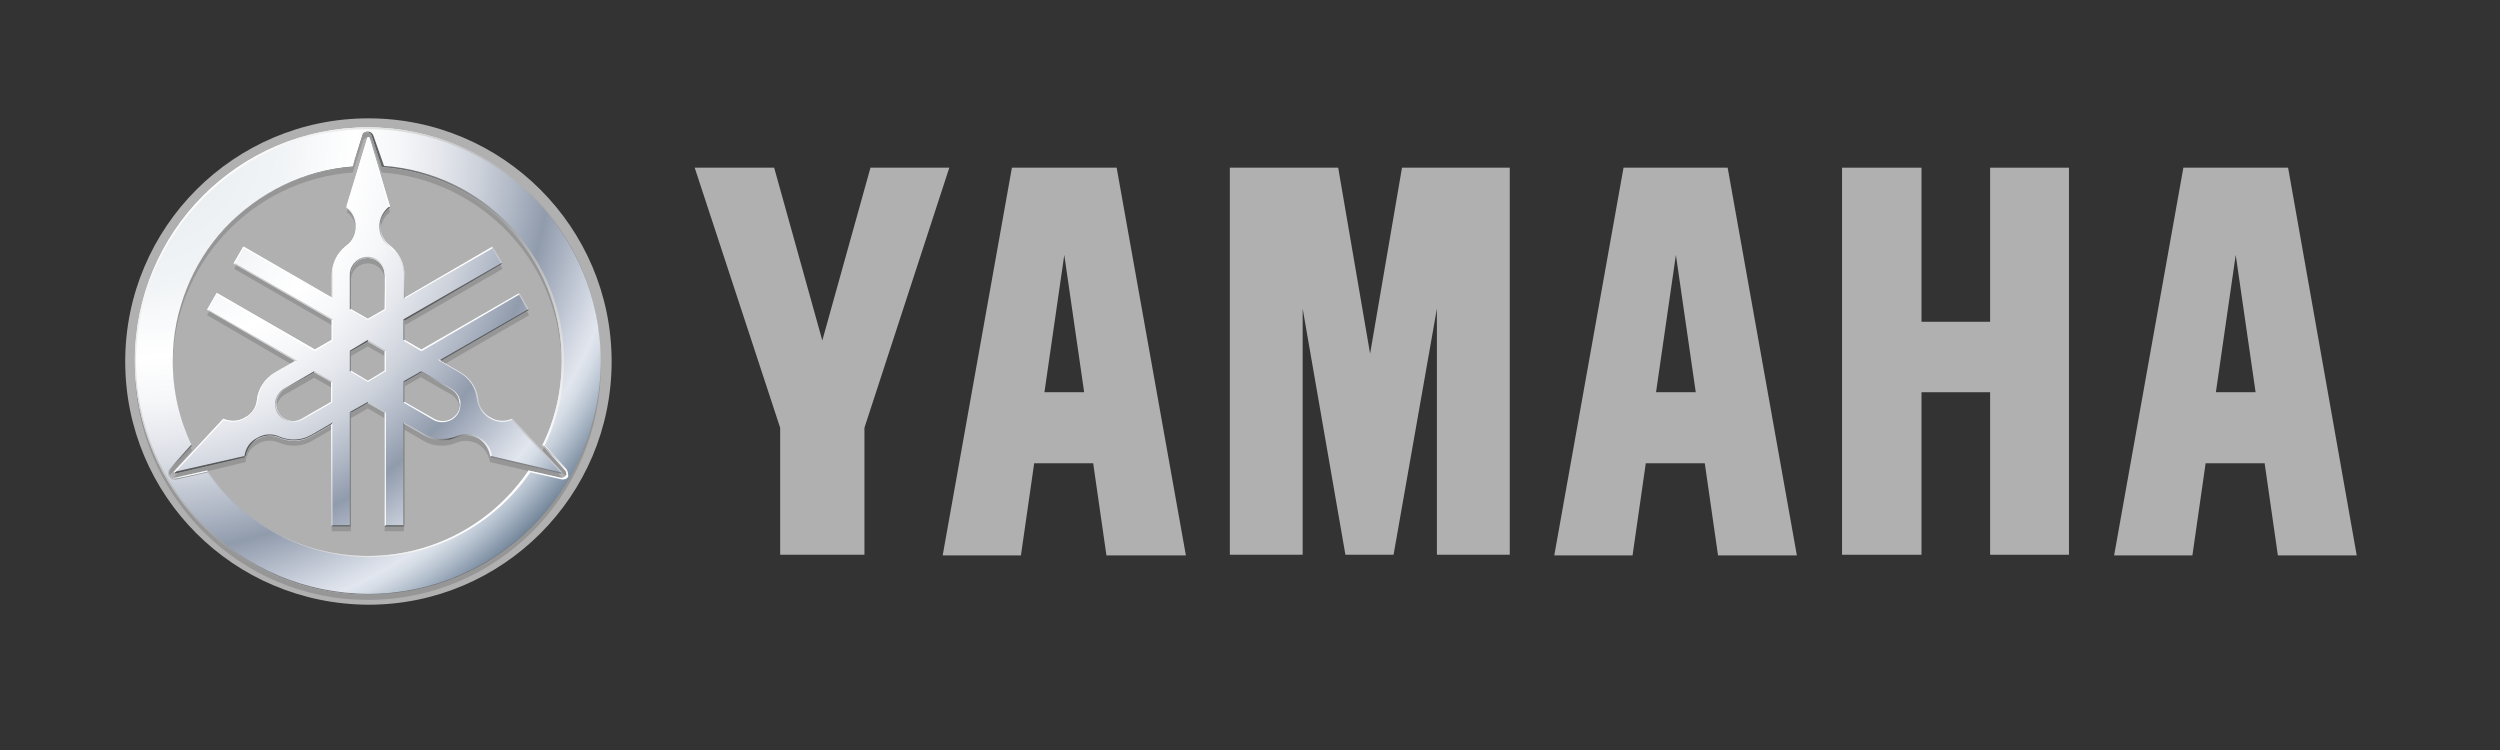
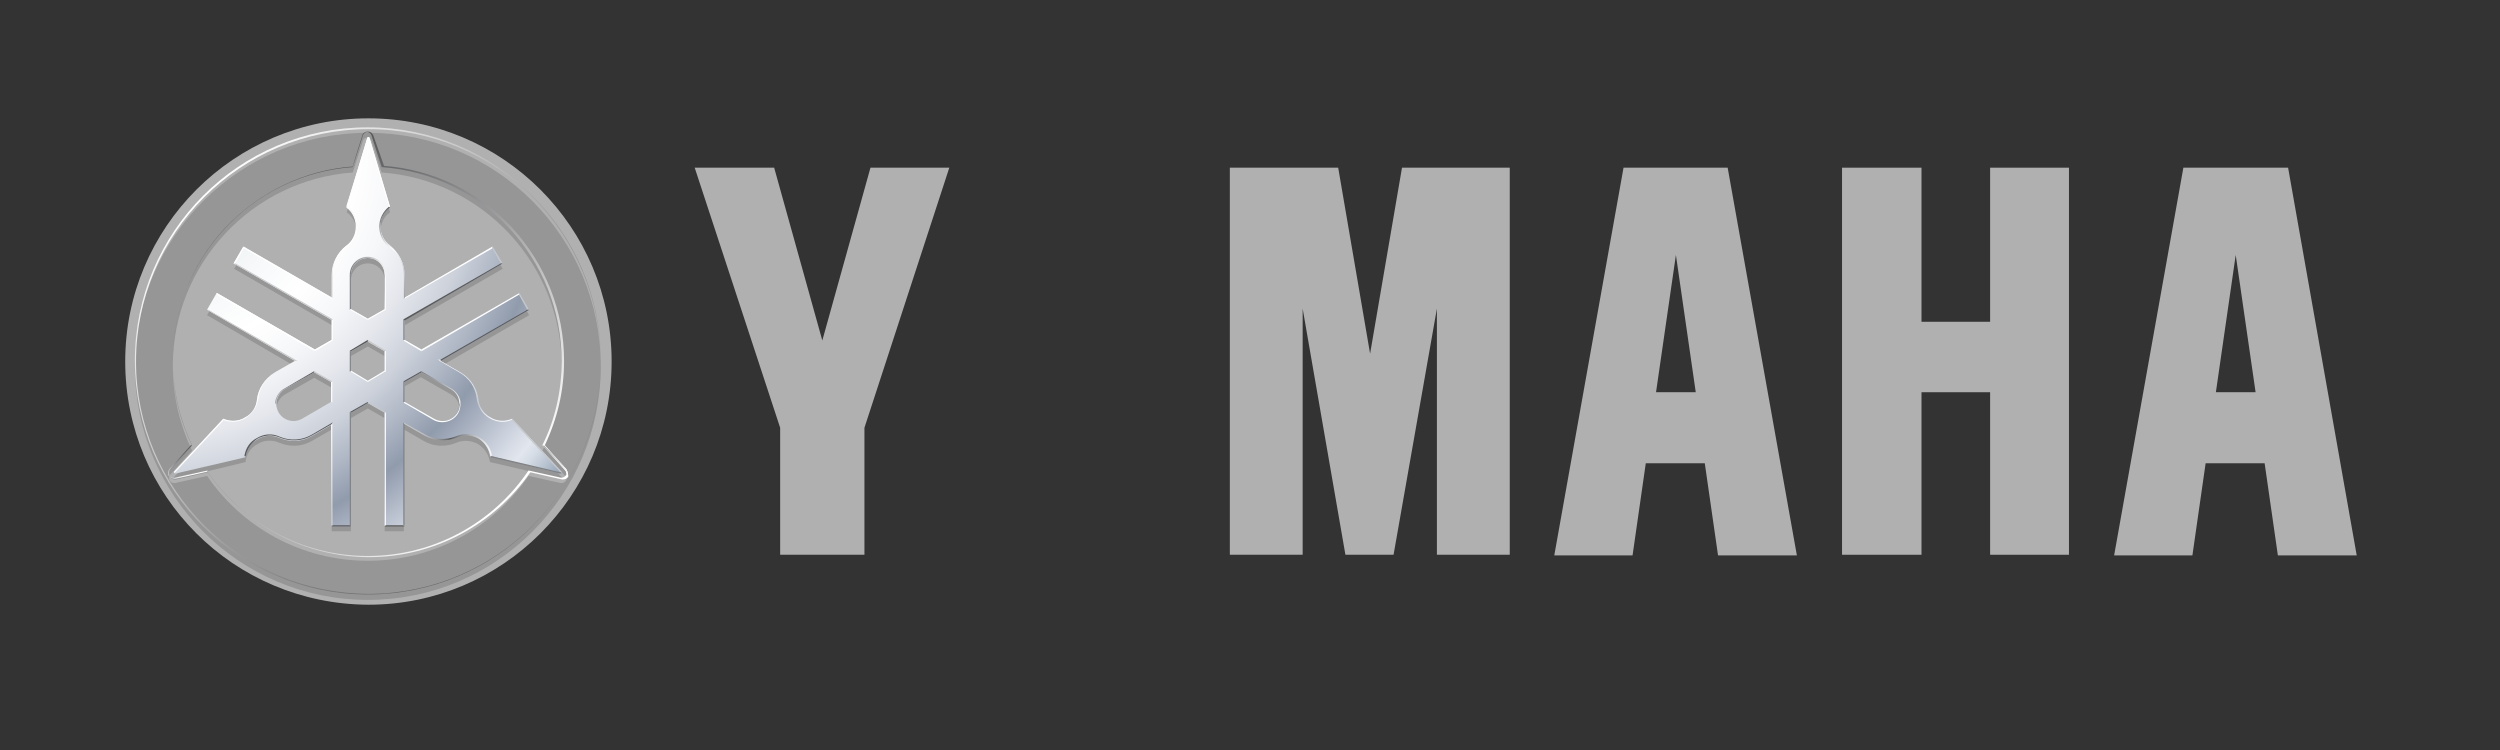
<svg xmlns="http://www.w3.org/2000/svg" width="80" height="24" viewBox="0 0 80 24" fill="none">
  <rect x="0" y="0" width="80" height="24" fill="#333333" stroke="none" />
  <path d="M63.684 10.297H61.488V5.366H58.945V17.752H61.488V12.551H63.684V17.752H66.207V5.366H63.684V10.297Z" fill="#B0B0B0" />
  <path d="M43.843 11.318L42.822 5.366H39.355V17.752H41.685V9.874L43.053 17.752H44.594L45.981 9.874V17.752H48.312V5.366H44.864L43.843 11.318Z" fill="#B0B0B0" />
  <path d="M27.855 5.366L26.314 10.895L24.773 5.366H22.23L24.965 13.688V17.752H27.662V13.688L30.378 5.366H27.855Z" fill="#B0B0B0" />
-   <path d="M32.381 5.366L30.166 17.772H32.67L33.094 14.824H34.982L35.406 17.772H37.948L35.733 5.366H32.381ZM33.422 12.551L34.057 8.159L34.693 12.551H33.422Z" fill="#B0B0B0" />
  <path d="M51.953 5.366L49.737 17.772H52.242L52.665 14.824H54.553L54.977 17.772H57.5L55.285 5.366H51.953ZM52.993 12.551L53.629 8.159L54.264 12.551H52.993Z" fill="#B0B0B0" />
  <path d="M73.219 5.366H69.868L67.652 17.772H70.157L70.58 14.824H72.468L72.892 17.772H75.415L73.219 5.366ZM70.908 12.551L71.543 8.159L72.179 12.551H70.908Z" fill="#B0B0B0" />
  <path d="M4.007 11.569C4.007 7.273 7.493 3.787 11.789 3.787C16.085 3.787 19.572 7.273 19.572 11.569C19.572 15.864 16.085 19.351 11.789 19.351C7.474 19.332 4.007 15.864 4.007 11.569Z" fill="#B0B0B0" />
  <path d="M11.77 19.197C15.892 19.197 19.225 15.845 19.225 11.723C19.225 7.601 15.892 4.249 11.77 4.249C7.647 4.249 4.315 7.601 4.315 11.723C4.315 15.845 7.647 19.197 11.77 19.197ZM18.107 15.383C18.069 15.441 18.011 15.46 17.953 15.46L16.913 15.229C15.796 16.866 13.908 17.945 11.77 17.945C9.632 17.945 7.744 16.866 6.627 15.229L5.586 15.46C5.529 15.46 5.471 15.441 5.432 15.383C5.394 15.325 5.413 15.267 5.432 15.21L6.145 14.42C5.76 13.611 5.529 12.686 5.529 11.723C5.529 8.448 8.071 5.751 11.288 5.52L11.616 4.499C11.635 4.441 11.693 4.403 11.751 4.403C11.808 4.403 11.866 4.441 11.885 4.499L12.213 5.52C15.43 5.751 17.973 8.448 17.973 11.723C17.973 12.686 17.761 13.611 17.356 14.42L18.069 15.21C18.127 15.267 18.146 15.325 18.107 15.383Z" fill="#969696" />
  <path d="M17.953 15.248L16.393 13.572C16.181 13.668 15.911 13.668 15.699 13.534C15.487 13.399 15.353 13.187 15.314 12.956C15.275 12.609 15.064 12.281 14.736 12.089L14.101 11.723L16.932 10.085L16.624 9.546L13.484 11.357L12.945 11.049V10.413L16.085 8.602L15.776 8.063L12.945 9.7V8.968C12.945 8.583 12.752 8.236 12.482 8.024C12.29 7.89 12.174 7.658 12.174 7.408C12.174 7.158 12.29 6.926 12.482 6.792L11.827 4.596C11.827 4.576 11.808 4.557 11.789 4.557C11.77 4.557 11.75 4.576 11.75 4.596L11.095 6.792C11.288 6.926 11.404 7.158 11.404 7.408C11.404 7.658 11.288 7.89 11.095 8.024C10.806 8.236 10.633 8.583 10.633 8.968V9.7L7.801 8.063L7.493 8.602L10.633 10.413V11.049L10.094 11.357L6.935 9.546L6.626 10.085L9.439 11.723L8.803 12.089C8.476 12.281 8.264 12.609 8.225 12.956C8.206 13.187 8.071 13.418 7.84 13.534C7.628 13.668 7.358 13.668 7.146 13.572L5.586 15.248C5.567 15.267 5.567 15.287 5.567 15.306C5.586 15.325 5.605 15.325 5.625 15.325L7.859 14.786C7.878 14.555 8.013 14.323 8.244 14.208C8.456 14.073 8.726 14.073 8.938 14.169C9.265 14.304 9.651 14.304 9.978 14.111L10.614 13.745V17.001H11.23V13.38L11.77 13.071L12.309 13.38V17.001H12.925V13.745L13.561 14.111C13.889 14.304 14.274 14.304 14.601 14.169C14.813 14.073 15.083 14.092 15.295 14.208C15.507 14.343 15.642 14.555 15.68 14.786L17.915 15.306C17.934 15.306 17.953 15.306 17.972 15.287C17.992 15.287 17.972 15.248 17.953 15.248ZM11.77 12.339L11.23 12.031V11.395L11.77 11.087L12.309 11.395V12.031L11.77 12.339ZM11.23 8.968C11.23 8.66 11.481 8.429 11.77 8.429C12.078 8.429 12.309 8.679 12.309 8.968V10.066L11.77 10.374L11.23 10.066V8.968ZM9.67 13.572C9.4 13.726 9.073 13.63 8.919 13.38C8.765 13.11 8.861 12.782 9.111 12.628L10.055 12.089L10.595 12.397V13.033L9.67 13.572ZM14.621 13.36C14.466 13.63 14.139 13.707 13.869 13.553L12.925 13.014V12.378L13.465 12.07L14.409 12.609C14.698 12.763 14.775 13.11 14.621 13.36Z" fill="#969696" />
-   <path d="M11.77 19.024C15.892 19.024 19.225 15.672 19.225 11.55C19.225 7.427 15.892 4.075 11.77 4.075C7.647 4.075 4.315 7.427 4.315 11.55C4.315 15.691 7.647 19.024 11.77 19.024ZM18.107 15.21C18.069 15.267 18.011 15.287 17.953 15.287L16.913 15.056C15.796 16.712 13.908 17.791 11.77 17.791C9.632 17.791 7.763 16.712 6.627 15.056L5.586 15.287C5.529 15.287 5.471 15.267 5.432 15.21C5.394 15.152 5.413 15.094 5.432 15.036L6.145 14.246C5.76 13.437 5.529 12.513 5.529 11.55C5.529 8.275 8.071 5.578 11.288 5.347L11.616 4.326C11.635 4.268 11.693 4.23 11.751 4.23C11.808 4.23 11.866 4.268 11.885 4.326L12.213 5.347C15.43 5.578 17.973 8.275 17.973 11.55C17.973 12.513 17.761 13.437 17.356 14.246L18.069 15.036C18.127 15.094 18.146 15.171 18.107 15.21Z" fill="url(#paint0_radial_487_1909)" />
  <path d="M11.77 19.024C15.892 19.024 19.225 15.672 19.225 11.55C19.225 7.427 15.892 4.075 11.77 4.075C7.647 4.075 4.315 7.427 4.315 11.55C4.315 15.691 7.647 19.024 11.77 19.024ZM4.353 11.569C4.353 7.466 7.686 4.133 11.789 4.133C15.892 4.133 19.225 7.466 19.225 11.569C19.225 15.672 15.892 19.004 11.789 19.004C7.686 18.985 4.353 15.653 4.353 11.569Z" fill="url(#paint1_linear_487_1909)" />
  <path d="M18.127 15.017L17.433 14.246C17.838 13.399 18.05 12.493 18.05 11.55C18.05 9.951 17.453 8.448 16.374 7.273C15.295 6.117 13.85 5.424 12.29 5.308L11.943 4.326C11.905 4.249 11.847 4.21 11.77 4.21C11.693 4.21 11.616 4.249 11.597 4.326C11.597 4.326 11.327 5.173 11.288 5.328C9.728 5.443 8.283 6.156 7.205 7.292C6.126 8.448 5.529 9.97 5.529 11.569C5.529 12.513 5.741 13.418 6.145 14.266L5.452 15.036C5.413 15.094 5.394 15.19 5.432 15.248C5.471 15.325 5.548 15.344 5.625 15.344C5.625 15.344 6.492 15.152 6.646 15.113C7.821 16.808 9.747 17.829 11.809 17.829C13.87 17.829 15.796 16.808 16.971 15.113L17.992 15.344C18.069 15.344 18.146 15.325 18.185 15.248C18.185 15.171 18.165 15.094 18.127 15.017ZM18.108 15.21C18.069 15.267 18.011 15.287 17.953 15.287L16.913 15.055C15.796 16.712 13.908 17.791 11.77 17.791C9.632 17.791 7.763 16.712 6.627 15.075L5.587 15.287C5.529 15.287 5.471 15.267 5.432 15.21C5.394 15.152 5.413 15.094 5.432 15.036L6.145 14.246C5.76 13.437 5.529 12.513 5.529 11.55C5.529 8.275 8.071 5.578 11.288 5.347L11.616 4.326C11.635 4.268 11.693 4.23 11.751 4.23C11.809 4.23 11.866 4.268 11.886 4.326L12.213 5.347C15.43 5.578 17.973 8.275 17.973 11.55C17.973 12.513 17.761 13.437 17.356 14.246L18.069 15.036C18.127 15.094 18.146 15.171 18.108 15.21Z" fill="url(#paint2_linear_487_1909)" />
  <path d="M17.414 14.266H17.375L18.088 15.036C18.088 15.036 18.127 15.094 18.127 15.152H18.165C18.165 15.075 18.108 14.998 18.108 14.998C18.069 14.959 17.414 14.266 17.414 14.266Z" fill="url(#paint3_linear_487_1909)" />
  <path d="M5.413 15.229C5.452 15.306 5.529 15.325 5.606 15.325C5.606 15.325 6.473 15.133 6.627 15.094L6.646 15.056L5.586 15.287C5.529 15.287 5.471 15.267 5.432 15.21L5.413 15.229Z" fill="url(#paint4_linear_487_1909)" />
  <path d="M5.432 15.21C5.394 15.152 5.413 15.094 5.432 15.036L6.145 14.246H6.106L5.413 15.017C5.374 15.075 5.355 15.171 5.394 15.229L5.432 15.21Z" fill="url(#paint5_linear_487_1909)" />
  <path d="M17.414 14.266H17.375L18.088 15.036C18.088 15.036 18.127 15.094 18.127 15.152H18.165C18.165 15.075 18.108 14.998 18.108 14.998C18.069 14.959 17.414 14.266 17.414 14.266Z" fill="url(#paint6_linear_487_1909)" />
  <path d="M17.953 15.075L16.393 13.399C16.181 13.495 15.911 13.495 15.699 13.36C15.487 13.226 15.353 13.014 15.314 12.782C15.275 12.436 15.064 12.108 14.736 11.916L14.101 11.55L16.932 9.912L16.624 9.373L13.484 11.184L12.945 10.875V10.24L16.085 8.429L15.776 7.89L12.945 9.527V8.795C12.945 8.41 12.752 8.082 12.482 7.851C12.29 7.716 12.174 7.485 12.174 7.235C12.174 6.984 12.29 6.753 12.482 6.618L11.827 4.422C11.827 4.403 11.808 4.384 11.789 4.384C11.77 4.384 11.75 4.403 11.75 4.422L11.095 6.618C11.288 6.753 11.404 6.984 11.404 7.235C11.404 7.485 11.288 7.716 11.095 7.851C10.806 8.063 10.633 8.41 10.633 8.795V9.527L7.801 7.89L7.474 8.429L10.614 10.24V10.875L10.075 11.184L6.935 9.373L6.626 9.912L9.439 11.55L8.803 11.916C8.476 12.108 8.264 12.436 8.225 12.782C8.206 13.014 8.071 13.245 7.84 13.36C7.628 13.495 7.358 13.495 7.146 13.399L5.586 15.075C5.567 15.094 5.567 15.113 5.567 15.133C5.586 15.152 5.605 15.152 5.625 15.152L7.859 14.632C7.878 14.4 8.013 14.169 8.244 14.054C8.456 13.919 8.726 13.919 8.938 14.015C9.265 14.15 9.651 14.15 9.978 13.957L10.614 13.591V16.847H11.23V13.206L11.77 12.898L12.309 13.206V16.828H12.925V13.553L13.561 13.919C13.889 14.112 14.274 14.112 14.601 13.977C14.813 13.88 15.083 13.9 15.295 14.015C15.507 14.15 15.642 14.362 15.68 14.593L17.915 15.152C17.934 15.152 17.953 15.152 17.972 15.133C17.992 15.113 17.972 15.094 17.953 15.075ZM11.77 12.185L11.23 11.877V11.241L11.77 10.933L12.309 11.241V11.877L11.77 12.185ZM11.23 8.795C11.23 8.487 11.481 8.256 11.77 8.256C12.078 8.256 12.309 8.506 12.309 8.795V9.893L11.77 10.201L11.23 9.893V8.795ZM9.67 13.399C9.4 13.553 9.073 13.457 8.919 13.206C8.765 12.937 8.861 12.609 9.111 12.455L10.055 11.916L10.595 12.224V12.86L9.67 13.399ZM14.621 13.206C14.466 13.476 14.139 13.553 13.869 13.399L12.945 12.86V12.224L13.484 11.916L14.428 12.455C14.698 12.609 14.775 12.937 14.621 13.206Z" fill="url(#paint7_radial_487_1909)" />
  <path d="M11.77 12.224L11.192 11.877L11.23 11.858L11.77 12.185V12.224Z" fill="white" />
  <path d="M12.347 11.877L11.77 12.224V12.185L12.309 11.858L12.347 11.877Z" fill="white" />
  <path d="M12.348 11.896V11.222L12.309 11.241V11.877L12.348 11.896Z" fill="white" />
  <path d="M12.347 11.222L11.77 10.875V10.933L12.309 11.241L12.347 11.222Z" fill="#C7C8CA" />
  <path d="M11.192 11.222L11.77 10.875V10.933L11.23 11.241L11.192 11.222Z" fill="#58595B" />
  <path d="M11.192 11.896V11.222L11.23 11.241V11.877L11.192 11.896Z" fill="#808285" />
-   <path d="M8.803 12.917C8.803 13.014 8.822 13.129 8.88 13.226C9.034 13.495 9.4 13.591 9.67 13.437L10.633 12.879L10.595 12.86L9.651 13.399C9.381 13.553 9.054 13.457 8.9 13.206C8.842 13.11 8.822 13.014 8.822 12.917H8.803Z" fill="url(#paint8_linear_487_1909)" />
  <path d="M8.842 12.917C8.842 12.725 8.938 12.551 9.111 12.455L10.055 11.915V11.877L9.092 12.436C8.957 12.513 8.861 12.648 8.822 12.782C8.803 12.821 8.803 12.879 8.803 12.917H8.842Z" fill="url(#paint9_linear_487_1909)" />
  <path d="M14.736 12.917C14.736 13.014 14.717 13.129 14.659 13.226C14.505 13.495 14.139 13.591 13.869 13.437L12.906 12.879L12.945 12.86L13.889 13.399C14.158 13.553 14.486 13.457 14.64 13.206C14.698 13.11 14.717 13.014 14.717 12.917H14.736Z" fill="white" />
  <path d="M14.698 12.917C14.698 12.725 14.602 12.551 14.428 12.455L13.484 11.915V11.877L14.447 12.436C14.582 12.513 14.679 12.648 14.717 12.782C14.736 12.821 14.736 12.879 14.736 12.917H14.698Z" fill="url(#paint10_linear_487_1909)" />
  <path d="M10.633 12.879V12.204L10.595 12.224V12.86L10.633 12.879Z" fill="white" />
  <path d="M10.055 11.877L10.633 12.204L10.595 12.224L10.055 11.915V11.877Z" fill="#C7C8CA" />
  <path d="M12.906 16.789V13.514L12.945 13.572V16.828L12.906 16.789Z" fill="#808285" />
  <path d="M12.309 16.847H12.945L12.906 16.808H12.348L12.309 16.847Z" fill="#58595B" />
  <path d="M12.309 13.206V16.828L12.348 16.789V13.187L12.309 13.206Z" fill="white" />
  <path d="M11.77 12.86L12.347 13.187L12.309 13.206L11.77 12.898V12.86Z" fill="#C7C8CA" />
  <path d="M11.192 13.187L11.77 12.86V12.898L11.23 13.206L11.192 13.187Z" fill="#58595B" />
  <path d="M11.192 16.808V13.187L11.23 13.206V16.847L11.192 16.808Z" fill="#808285" />
  <path d="M10.614 16.847H11.23L11.192 16.808H10.652L10.614 16.847Z" fill="#58595B" />
  <path d="M10.595 13.572L10.614 16.828L10.633 16.789V13.514L10.595 13.572Z" fill="white" />
  <path d="M10.614 13.572L9.978 13.938C9.651 14.131 9.266 14.131 8.938 13.996C8.726 13.9 8.456 13.919 8.245 14.034C8.033 14.169 7.898 14.381 7.859 14.612L7.821 14.593C7.859 14.343 7.994 14.131 8.225 14.015C8.456 13.88 8.707 13.861 8.957 13.977C9.285 14.112 9.651 14.092 9.959 13.919L10.652 13.514L10.614 13.572Z" fill="#58595B" />
-   <path d="M5.567 15.133C5.586 15.152 5.605 15.152 5.625 15.152L7.859 14.632L7.821 14.593L5.605 15.094L5.567 15.133Z" fill="#58595B" />
  <path d="M7.146 13.399L5.586 15.075C5.567 15.094 5.567 15.113 5.567 15.133L5.605 15.113L7.146 13.457V13.399Z" fill="white" />
  <path d="M9.439 11.55L8.803 11.916C8.476 12.108 8.264 12.436 8.225 12.782C8.206 13.014 8.071 13.245 7.84 13.36C7.628 13.495 7.358 13.495 7.146 13.399V13.437C7.378 13.534 7.647 13.514 7.859 13.38C8.071 13.245 8.225 13.033 8.264 12.763C8.302 12.397 8.514 12.089 8.822 11.916L9.516 11.511H9.439V11.55Z" fill="white" />
  <path d="M13.484 11.877L12.906 12.204L12.945 12.224L13.484 11.915V11.877Z" fill="#58595B" />
  <path d="M12.906 12.879V12.204L12.945 12.224V12.86L12.906 12.879Z" fill="#808285" />
  <path d="M15.757 7.947L12.906 9.585L12.945 9.527L15.757 7.89V7.947Z" fill="white" />
  <path d="M16.085 8.429L15.757 7.89V7.947L16.027 8.429H16.085Z" fill="#C7C8CA" />
  <path d="M12.945 10.259L16.085 8.429H16.027L12.906 10.22L12.945 10.259Z" fill="#58595B" />
  <path d="M12.906 10.895V10.22L12.945 10.259V10.875L12.906 10.895Z" fill="#808285" />
  <path d="M13.484 11.241L12.906 10.895L12.945 10.875L13.484 11.184V11.241Z" fill="white" />
  <path d="M16.605 9.431L13.484 11.241V11.184L16.624 9.373L16.605 9.431Z" fill="white" />
  <path d="M16.932 9.912L16.624 9.373L16.605 9.431L16.874 9.912H16.932Z" fill="#C7C8CA" />
  <path d="M14.101 11.55L16.933 9.912H16.875L14.024 11.55H14.101Z" fill="#58595B" />
  <path d="M14.101 11.55L14.736 11.916C15.064 12.108 15.276 12.436 15.314 12.782C15.334 13.014 15.468 13.245 15.7 13.36C15.912 13.495 16.181 13.495 16.393 13.399L16.374 13.437C16.143 13.534 15.892 13.514 15.661 13.38C15.43 13.245 15.295 13.033 15.257 12.763C15.218 12.397 15.006 12.089 14.698 11.916L14.004 11.511H14.101V11.55Z" fill="url(#paint11_linear_487_1909)" />
  <path d="M17.972 15.133C17.992 15.113 17.972 15.094 17.953 15.075L16.393 13.399L16.373 13.437L17.915 15.094L17.972 15.133Z" fill="#C7C8CA" />
  <path d="M15.699 14.632L17.915 15.152C17.934 15.152 17.953 15.152 17.972 15.133L17.934 15.113L15.719 14.593L15.699 14.632Z" fill="#808285" />
  <path d="M12.945 13.572L13.581 13.938C13.908 14.131 14.293 14.131 14.621 13.996C14.833 13.9 15.102 13.919 15.314 14.034C15.526 14.169 15.661 14.381 15.699 14.612L15.738 14.574C15.699 14.323 15.545 14.112 15.333 13.996C15.102 13.861 14.833 13.861 14.601 13.957C14.274 14.092 13.908 14.073 13.6 13.9L12.906 13.514L12.945 13.572Z" fill="url(#paint12_linear_487_1909)" />
  <path d="M12.348 8.795V9.912L12.309 9.893L12.328 8.795H12.348Z" fill="white" />
  <path d="M11.192 8.795C11.192 8.467 11.462 8.217 11.77 8.217C11.924 8.217 12.078 8.275 12.174 8.39C12.29 8.506 12.348 8.641 12.348 8.795H12.309C12.309 8.487 12.059 8.256 11.77 8.256C11.462 8.256 11.23 8.506 11.23 8.795H11.192Z" fill="url(#paint13_linear_487_1909)" />
  <path d="M11.192 8.795V9.912L11.23 9.893V8.795H11.192Z" fill="#808285" />
  <path d="M11.192 9.912L11.77 10.24V10.201L11.23 9.893L11.192 9.912Z" fill="white" />
  <path d="M12.348 9.912L11.77 10.24V10.201L12.309 9.893L12.348 9.912Z" fill="white" />
  <path d="M6.665 9.912L9.516 11.55H9.439L6.626 9.912H6.665Z" fill="#C7C8CA" />
-   <path d="M6.935 9.373L6.626 9.912H6.665L6.935 9.431V9.373Z" fill="white" />
  <path d="M10.075 11.184L6.935 9.373V9.431L10.075 11.241V11.184Z" fill="white" />
  <path d="M10.653 10.895L10.075 11.241V11.184L10.614 10.875L10.653 10.895Z" fill="white" />
  <path d="M10.652 10.22V10.895L10.614 10.875V10.24L10.652 10.22Z" fill="white" />
  <path d="M7.532 8.429L10.652 10.22L10.614 10.24L7.474 8.429H7.532Z" fill="#C7C8CA" />
  <path d="M7.782 7.89L7.474 8.429H7.532L7.802 7.947L7.782 7.89Z" fill="white" />
  <path d="M10.614 9.527L7.782 7.89L7.801 7.947L10.652 9.585L10.614 9.527Z" fill="white" />
  <path d="M10.614 9.527V8.795C10.614 8.41 10.806 8.082 11.076 7.87C11.269 7.735 11.384 7.504 11.384 7.254C11.384 7.003 11.269 6.772 11.076 6.637L11.115 6.618C11.307 6.772 11.423 7.003 11.423 7.254C11.423 7.504 11.307 7.755 11.095 7.909C10.806 8.121 10.633 8.448 10.633 8.814V9.585L10.614 9.527Z" fill="white" />
  <path d="M11.789 4.384C11.751 4.384 11.751 4.403 11.751 4.422L11.077 6.618L11.115 6.599L11.77 4.441V4.384H11.789Z" fill="white" />
  <path d="M12.482 6.618L11.828 4.422C11.828 4.403 11.808 4.384 11.789 4.384V4.441L12.444 6.599L12.482 6.618Z" fill="white" />
  <path d="M12.945 9.527V8.795C12.945 8.41 12.752 8.082 12.482 7.87C12.29 7.735 12.174 7.504 12.174 7.254C12.174 7.003 12.29 6.772 12.482 6.637L12.444 6.618C12.251 6.772 12.136 7.003 12.136 7.254C12.136 7.504 12.251 7.755 12.463 7.909C12.752 8.121 12.925 8.448 12.925 8.814V9.585L12.945 9.527Z" fill="url(#paint14_linear_487_1909)" />
  <defs>
    <radialGradient id="paint0_radial_487_1909" cx="0" cy="0" r="1" gradientUnits="userSpaceOnUse" gradientTransform="translate(4.496 4.555) scale(17.717 17.717)">
      <stop stop-color="#E3EAEE" />
      <stop offset="0.258" stop-color="#F1F4F6" />
      <stop offset="0.388" stop-color="white" />
      <stop offset="0.466" stop-color="#F6F7F9" />
      <stop offset="0.54" stop-color="#E5E7ED" />
      <stop offset="0.612" stop-color="#CDD2DB" />
      <stop offset="0.682" stop-color="#AEB6C4" />
      <stop offset="0.742" stop-color="#909BAC" />
      <stop offset="0.77" stop-color="#A1AABA" />
      <stop offset="0.848" stop-color="#CED4DF" />
      <stop offset="0.888" stop-color="#E2E6EE" />
      <stop offset="0.905" stop-color="#D6DDE6" />
      <stop offset="0.933" stop-color="#B9C4D1" />
      <stop offset="0.968" stop-color="#8E9EB0" />
      <stop offset="1" stop-color="#667A8E" />
    </radialGradient>
    <linearGradient id="paint1_linear_487_1909" x1="6.4" y1="6.187" x2="16.824" y2="16.611" gradientUnits="userSpaceOnUse">
      <stop stop-color="white" />
      <stop offset="1" stop-color="#58595B" />
    </linearGradient>
    <linearGradient id="paint2_linear_487_1909" x1="15.819" y1="16.205" x2="7.929" y2="8.316" gradientUnits="userSpaceOnUse">
      <stop stop-color="white" />
      <stop offset="1" stop-color="#58595B" />
    </linearGradient>
    <linearGradient id="paint3_linear_487_1909" x1="17.771" y1="15.17" x2="17.771" y2="14.149" gradientUnits="userSpaceOnUse">
      <stop stop-color="white" />
      <stop offset="1" stop-color="#808285" />
    </linearGradient>
    <linearGradient id="paint4_linear_487_1909" x1="5.471" y1="15.199" x2="6.698" y2="15.199" gradientUnits="userSpaceOnUse">
      <stop stop-color="#BCBEC0" />
      <stop offset="0.05" stop-color="#CACCCD" />
      <stop offset="0.137" stop-color="#DCDDDF" />
      <stop offset="0.239" stop-color="#EAEBEC" />
      <stop offset="0.364" stop-color="#F4F5F5" />
      <stop offset="0.537" stop-color="#FCFCFC" />
      <stop offset="1" stop-color="white" />
    </linearGradient>
    <linearGradient id="paint5_linear_487_1909" x1="5.446" y1="14.746" x2="6.232" y2="14.746" gradientUnits="userSpaceOnUse">
      <stop stop-color="#BCBEC0" />
      <stop offset="0.056" stop-color="#ACAEB0" />
      <stop offset="0.169" stop-color="#929497" />
      <stop offset="0.29" stop-color="#7E7F82" />
      <stop offset="0.421" stop-color="#6E6F72" />
      <stop offset="0.566" stop-color="#626365" />
      <stop offset="0.738" stop-color="#5A5B5E" />
      <stop offset="1" stop-color="#58595B" />
    </linearGradient>
    <linearGradient id="paint6_linear_487_1909" x1="17.771" y1="15.17" x2="17.771" y2="14.149" gradientUnits="userSpaceOnUse">
      <stop stop-color="white" />
      <stop offset="1" stop-color="#A7A9AC" />
    </linearGradient>
    <radialGradient id="paint7_radial_487_1909" cx="0" cy="0" r="1" gradientUnits="userSpaceOnUse" gradientTransform="translate(4.495 4.555) scale(17.717)">
      <stop stop-color="#E3EAEE" />
      <stop offset="0.258" stop-color="#F1F4F6" />
      <stop offset="0.388" stop-color="white" />
      <stop offset="0.466" stop-color="#F6F7F9" />
      <stop offset="0.54" stop-color="#E5E7ED" />
      <stop offset="0.612" stop-color="#CDD2DB" />
      <stop offset="0.682" stop-color="#AEB6C4" />
      <stop offset="0.742" stop-color="#909BAC" />
      <stop offset="0.77" stop-color="#A1AABA" />
      <stop offset="0.848" stop-color="#CED4DF" />
      <stop offset="0.888" stop-color="#E2E6EE" />
      <stop offset="0.905" stop-color="#D6DDE6" />
      <stop offset="0.933" stop-color="#B9C4D1" />
      <stop offset="0.968" stop-color="#8E9EB0" />
      <stop offset="1" stop-color="#667A8E" />
    </radialGradient>
    <linearGradient id="paint8_linear_487_1909" x1="8.871" y1="13.185" x2="10.707" y2="13.185" gradientUnits="userSpaceOnUse">
      <stop stop-color="#A7A9AC" />
      <stop offset="0.028" stop-color="#B0B2B5" />
      <stop offset="0.109" stop-color="#C7C9CB" />
      <stop offset="0.201" stop-color="#DBDCDD" />
      <stop offset="0.307" stop-color="#EAEAEB" />
      <stop offset="0.434" stop-color="#F4F4F5" />
      <stop offset="0.604" stop-color="#FCFCFC" />
      <stop offset="1" stop-color="white" />
    </linearGradient>
    <linearGradient id="paint9_linear_487_1909" x1="8.871" y1="12.396" x2="10.127" y2="12.396" gradientUnits="userSpaceOnUse">
      <stop stop-color="#A7A9AC" />
      <stop offset="0.17" stop-color="#919395" />
      <stop offset="0.395" stop-color="#797B7D" />
      <stop offset="0.614" stop-color="#68696B" />
      <stop offset="0.82" stop-color="#5C5D5F" />
      <stop offset="1" stop-color="#58595B" />
    </linearGradient>
    <linearGradient id="paint10_linear_487_1909" x1="13.558" y1="12.394" x2="14.815" y2="12.394" gradientUnits="userSpaceOnUse">
      <stop stop-color="#808285" />
      <stop offset="0.138" stop-color="#8A8C8F" />
      <stop offset="0.397" stop-color="#A6A8AA" />
      <stop offset="0.745" stop-color="#D5D6D8" />
      <stop offset="1" stop-color="white" />
    </linearGradient>
    <linearGradient id="paint11_linear_487_1909" x1="14.102" y1="12.531" x2="16.469" y2="12.531" gradientUnits="userSpaceOnUse">
      <stop stop-color="white" />
      <stop offset="0.203" stop-color="#FBFBFC" />
      <stop offset="0.308" stop-color="#F3F4F4" />
      <stop offset="0.39" stop-color="#E8E9EA" />
      <stop offset="0.461" stop-color="#D8DADB" />
      <stop offset="0.517" stop-color="#C7C8CA" />
      <stop offset="0.524" stop-color="#CBCCCE" />
      <stop offset="0.566" stop-color="#DDDEDF" />
      <stop offset="0.615" stop-color="#EBEBEC" />
      <stop offset="0.676" stop-color="#F5F5F5" />
      <stop offset="0.762" stop-color="#FCFCFC" />
      <stop offset="1" stop-color="white" />
    </linearGradient>
    <linearGradient id="paint12_linear_487_1909" x1="12.971" y1="14.066" x2="15.796" y2="14.066" gradientUnits="userSpaceOnUse">
      <stop offset="0.011" stop-color="#C7C8CA" />
      <stop offset="0.117" stop-color="#C4C6C8" />
      <stop offset="0.2" stop-color="#BCBEC0" />
      <stop offset="0.274" stop-color="#AEB0B3" />
      <stop offset="0.344" stop-color="#9C9EA0" />
      <stop offset="0.411" stop-color="#858789" />
      <stop offset="0.475" stop-color="#696B6D" />
      <stop offset="0.506" stop-color="#58595B" />
      <stop offset="0.56" stop-color="#6F7073" />
      <stop offset="0.719" stop-color="#A7AAAC" />
      <stop offset="0.85" stop-color="#D5D6D8" />
      <stop offset="0.947" stop-color="#F1F2F2" />
      <stop offset="1" stop-color="white" />
    </linearGradient>
    <linearGradient id="paint13_linear_487_1909" x1="11.254" y1="8.505" x2="12.455" y2="8.505" gradientUnits="userSpaceOnUse">
      <stop stop-color="#808285" />
      <stop offset="1" stop-color="white" />
    </linearGradient>
    <linearGradient id="paint14_linear_487_1909" x1="12.538" y1="6.508" x2="12.538" y2="9.517" gradientUnits="userSpaceOnUse">
      <stop stop-color="#58595B" />
      <stop offset="0.048" stop-color="#5F6063" />
      <stop offset="0.126" stop-color="#727476" />
      <stop offset="0.222" stop-color="#8E9093" />
      <stop offset="0.334" stop-color="#B8BABC" />
      <stop offset="0.458" stop-color="#F0F0F1" />
      <stop offset="0.483" stop-color="white" />
      <stop offset="0.677" stop-color="#CED0D2" />
      <stop offset="1" stop-color="#808285" />
    </linearGradient>
  </defs>
</svg>